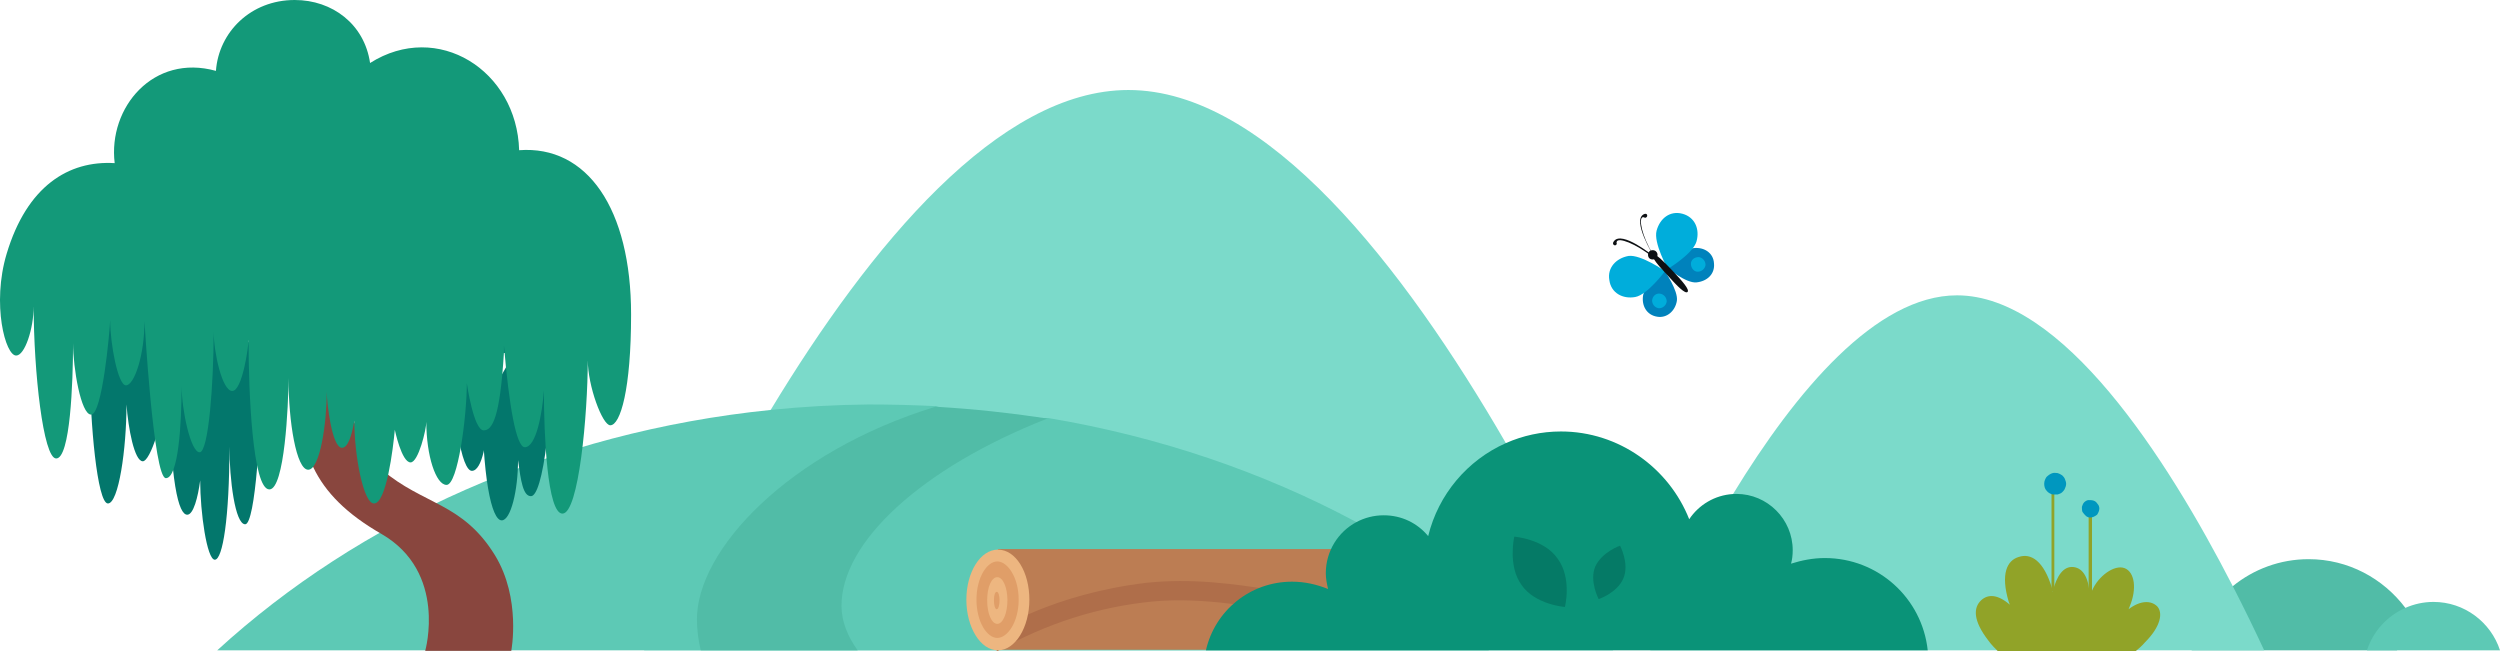
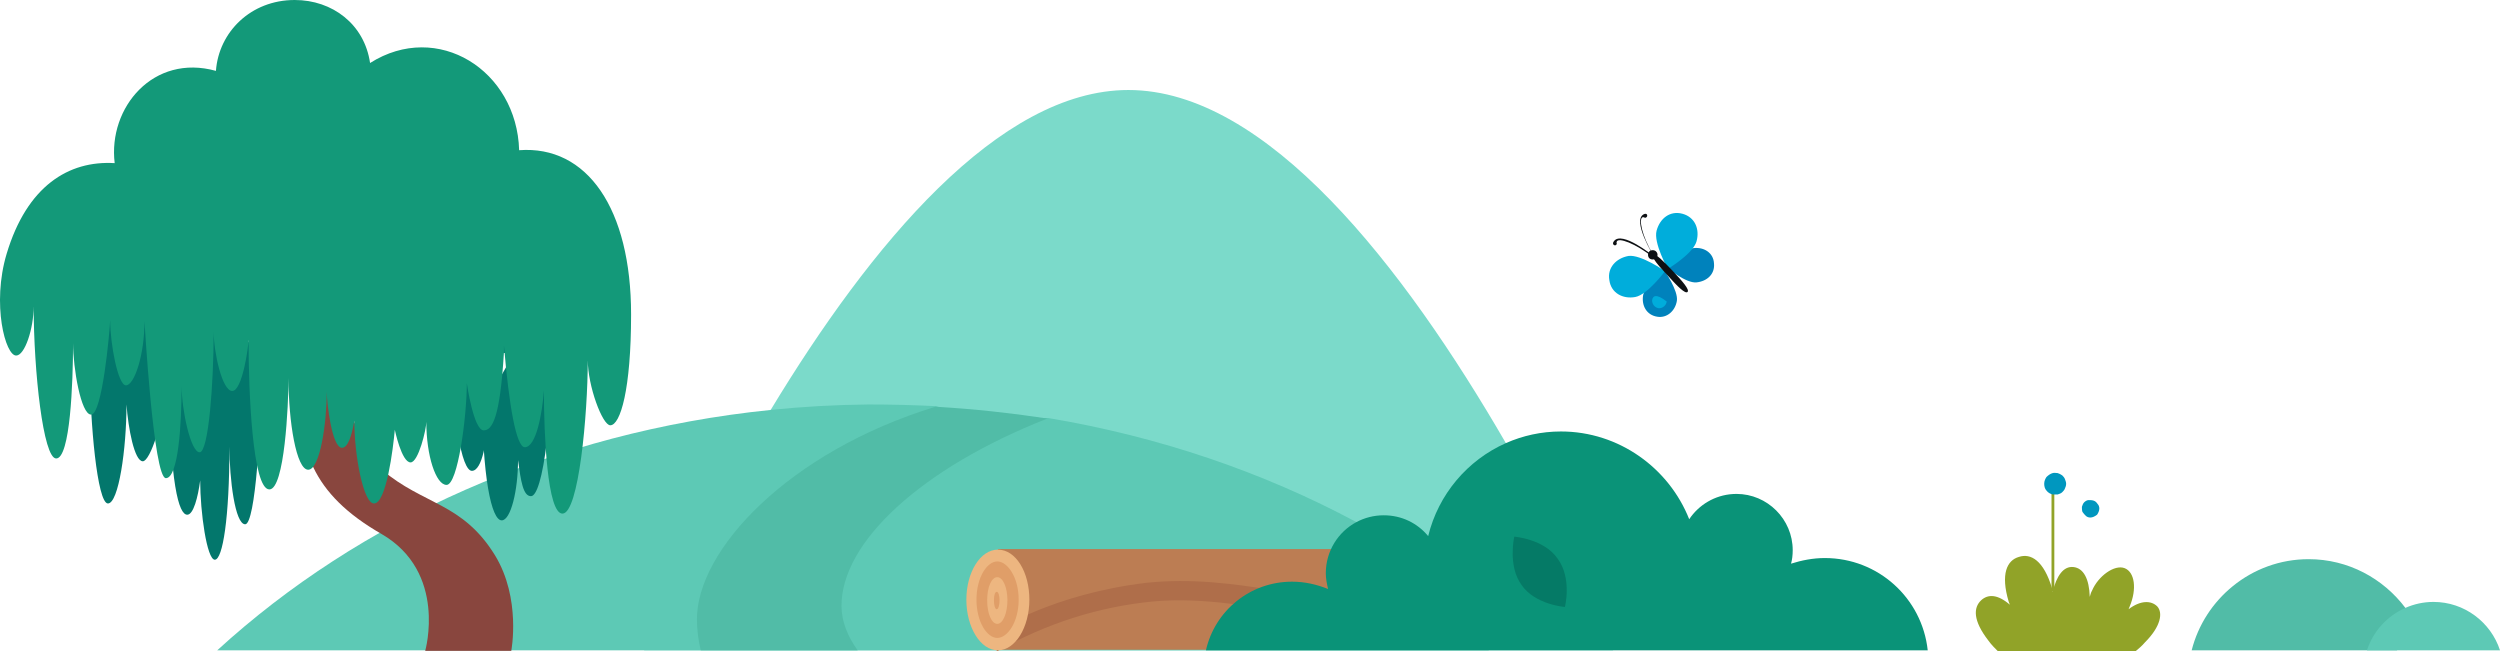
<svg xmlns="http://www.w3.org/2000/svg" id="Слой_1" x="0px" y="0px" width="444.409px" height="115.8px" viewBox="0 0 444.409 115.8" style="enable-background:new 0 0 444.409 115.8;" xml:space="preserve">
  <style type="text/css"> .st0{fill:#51BCA7;} .st1{fill:#5DC9B5;} .st2{fill:#7BDACA;} .st3{fill:#03776C;} .st4{fill:#89463E;} .st5{fill:#139979;} .st6{fill:#BC7D53;} .st7{fill:#AF6E4A;} .st8{fill:#EDB680;} .st9{fill:#E09E68;} .st10{fill:#0A9378;} .st11{fill:#057A66;} .st12{fill:#91A328;} .st13{fill:#0097BF;} .st14{fill:#0082BC;} .st15{fill:#0D1013;} .st16{fill:#00ADDB;} </style>
  <g>
    <path class="st0" d="M389.599,115.6h36.49c0,0,4.09-3.5,2.7-5.8 c-0.37-0.6-0.77-1.18-1.2-1.74c-3.94-5.23-10.16-8.66-17.2-8.66 c-5.1,0-9.8,1.8-13.48,4.8C393.369,107.07,390.759,111.04,389.599,115.6z" />
    <path class="st1" d="M420.759,115.6h23.65c-1.63-4.99-6.33-8.6-11.82-8.6 c-1.77,0-3.47,0.38-5,1.06C424.369,109.48,421.859,112.22,420.759,115.6z" />
    <path class="st2" d="M114.499,115.6h172.24c-5.04-10.84-11.53-23.85-19.05-36.83 c-18.23-31.47-42.54-62.77-67.1-62.77c-23.03,0-45.83,27.51-63.59,56.87 C127.989,87.75,120.279,103.11,114.499,115.6z" />
-     <path class="st2" d="M293.359,115.6h109.13c-1.63-3.5-3.5-7.36-5.58-11.4 c-11.84-23.02-30.34-51.7-49.02-51.7c-14.38,0-28.64,17-39.82,35.32 C302.169,97.48,297.119,107.5,293.359,115.6z" />
    <path class="st1" d="M38.619,115.6h226.02l-0.06-7.5 c-7.24-5.69-15.09-10.81-23.46-15.29c-16.49-8.84-35-15.19-54.84-18.51 l-0.63,0.02l-11.56,0.38l-7.29-2.37l-0.41-0.13c-4-0.2-8-0.3-12-0.3 c-5.88,0.06-11.68,0.38-17.39,0.97 C98.279,76.82,63.859,92.51,38.619,115.6z" />
    <path class="st0" d="M123.889,110.2c0.02,1.84,0.25,3.64,0.68,5.4h27.89 c-1.85-2.56-2.84-5.18-2.87-7.8 c-0.1-11.4,14.2-24.6,36.6-33.4c-0.18-0.03-0.36-0.06-0.54-0.08 c-6.16-0.93-12.42-1.6-18.85-1.99c-0.17-0.01-0.34-0.02-0.51-0.03 C140.189,80.3,123.789,97.8,123.889,110.2z" />
    <path class="st3" d="M86.685,72.998c0,5.4-1,10.7-2.8,10.7 c-1.8,0-3.6-9.2-3.6-24.8" />
    <path class="st3" d="M98.585,47.602c0,27.7-2.2,40.6-4.2,40.6 c-1.4,0-1.8-2.7-2.3-6.4c0,5.4-1.3,10.7-2.9,10.7 c-1.8,0-3.5-7.5-3.5-23.1C85.685,76.502,98.585,47.602,98.585,47.602z" />
    <path class="st3" d="M15.986,65.398c0,9.6,1.3,24.1,3.2,24.1 s3.3-9.7,3.3-17.6c0.3,4.2,1.4,10.1,2.9,10.1 c1.3,0,3.7-7,4.6-15.2c0.2,19.4,1.8,24.7,3.3,24.7 c1.1,0,1.9-3.1,2.3-6.1c0,5.7,1.2,14.1,2.6,14.1 s2.6-7.4,2.6-20.1c0,5.8,1,13.8,2.8,13.8 c1.8,0,2.9-17.1,2.9-29.5L23.386,34.398 C23.386,34.398,15.886,69.798,15.986,65.398z" />
    <path class="st3" d="M94.884,63.1c0,0.6,0.3,1.6,0.7,2.4l7.3-15.2 c-2.1-1.7-13.9-9.4-17-9.4c-6.7,0-15.3-25-16.3-18.1 C61.884,9.8,45.784,22.5,42.484,37 c-9.7-1.6-33.7,1.6-33.7,20.4" />
    <path class="st4" d="M90.885,115.701c0,0,1.8-9.3-2.9-17 c-5.8-9.4-12.7-8.9-20.1-15.2c-4.4-3.7-7-13.4-4.9-16.7 h-9.3c-1.3,12.8,1.9,21.1,14.1,28.1 c11.8,6.8,7.8,20.8,7.8,20.8H90.885z" />
    <path class="st5" d="M2.885,63.2c1.5,0,3.1-4.7,3.1-8.8 C5.985,66,7.685,81.5,9.985,81.5c2.5,0,3-13.5,3-20.5c0,4.4,1.4,12.7,3.2,12.7 c2,0,3.3-14.6,3.4-16.8C19.585,61.2,20.985,68.5,22.385,68.5 c1.5,0,3.3-5.4,3.3-11.4c0,0,1.6,27.9,3.8,27.9 c2.2,0,2.8-9.5,2.8-16.4c0,4.2,1.6,11.8,3.2,11.8 c1.6,0,2.5-12.4,2.5-21.5c0,3.7,1.5,10.6,3.3,10.6s2.9-7.9,2.9-9.1 C44.185,69.7,44.885,87,47.885,87c2.7,0,3.4-15,3.4-19.8 C51.285,75,52.685,83.5,54.785,83.5s3.3-8.3,3.3-13.9c0,1.9,0.9,10,2.7,10 c1,0,1.7-1.9,2.2-4.8c0,6.1,1.6,14.7,3.5,14.7 c2.2,0,3.4-9.8,3.7-13.1c0,0,1.2,5.8,2.8,5.8 c1.4,0,2.8-5.9,2.8-7.2c0,6,1.7,11.2,3.6,11.2 c2,0,3.6-12.1,3.6-18.1c0,0,1.2,8.4,3,8.4 c1.5,0,2.9-2.1,3.6-13.9v-1.2C90.485,72.2,91.785,79.5,93.285,79.5 c2,0,3.1-5.9,3.4-10.1c0,7.9,0.6,21.9,3.3,21.9 c2.9,0,4.5-17.7,4.5-27.3c0,4.6,2.6,11.6,4,11.6 c1.8,0,3.7-6.4,3.7-19.7c0-18.8-7.8-30.1-19.9-29.2 c-0.4-14.2-14.5-23.1-26.5-15.5C64.785,4.3,59.085,0,52.385,0 c-7.8,0-13.5,5.7-14,12.6C27.285,9.5,19.185,19.1,20.385,29 c-8.2-0.5-15.6,4.1-19.2,16.1C-1.515,54.1,0.985,63.3,2.885,63.2z" />
    <path class="st6" d="M287.984,98.802c-0.2,0.4-0.5,0.7-0.9,0.8 c-0.4,0.1-0.7,0.1-1.1-0.1c0-0.3,0-0.5-0.2-0.7 c-0.2-0.2-0.4-0.3-0.6-0.3c-0.2,0-0.4,0.1-0.6,0.3 c-0.1,0.2-0.2,0.4-0.2,0.7c-0.3,0.1-0.7,0.2-1.1,0.1 c-0.3-0.1-0.7-0.4-0.9-0.8c-0.2-0.3-0.4-0.8-0.4-1.2 H177.384v17.9h119.1c2.5-0.1,4.5-3.9,4.5-8.9 c0-4.9-2.1-8.9-4.7-9h-7.7 C288.584,98.102,288.384,98.502,287.984,98.802z" />
    <path class="st7" d="M248.184,109.8c0,0,16.4-5.3,23-11.8h-6.6 c0,0-9.1,7.5-18.1,8.4c-13.6,1.3-26.5-4.5-42.7-2.8 c-16.7,2-26.6,8.5-26.6,8.5v3.7c8.8-5,18.3-8,28-8.9 c16.8-1.5,39.3,6.5,49.5,7.6c13.8,1.4,29.9-6.6,43.3-6.4h2.8 c0.1-0.5,0.1-0.9,0.1-1.4c0-0.6,0-1.3-0.1-2 c-2.7-0.2-4.9,0-6.6,0c-8.3,0.2-19.7,2.7-26.2,3.7 C258.284,110.2,248.184,109.8,248.184,109.8z" />
    <path class="st8" d="M171.784,106.603c0,4.9,2.5,9,5.6,9s5.6-4.1,5.6-9 c0-4.9-2.4-8.9-5.6-8.9C174.284,97.703,171.784,101.703,171.784,106.603z" />
    <path class="st9" d="M173.583,106.601c0-4,1.9-6.8,3.7-6.8 c1.8,0,3.8,2.8,3.8,6.8s-2,6.8-3.8,6.8 C175.483,113.401,173.583,110.601,173.583,106.601z" />
    <path class="st8" d="M175.483,106.702c0,2.4,0.8,4.2,1.8,4.2 s1.8-1.9,1.8-4.2c0-2.3-0.8-4.1-1.8-4.1 S175.483,104.302,175.483,106.702z" />
    <path class="st9" d="M176.683,106.703c0,0.9,0.2,1.6,0.5,1.6 c0.3,0,0.5-0.8,0.5-1.6c0-0.8-0.2-1.5-0.5-1.5 C176.883,105.203,176.683,105.803,176.683,106.703z" />
    <path class="st10" d="M214.369,115.6h128.31c-1-9.25-8.78-16.4-18.3-16.4 c-2.1,0-4.1,0.4-6,1c0.2-0.7,0.3-1.5,0.3-2.4c0-5.5-4.5-10-10-10 c-0.21,0-0.41,0.01-0.61,0.02c-3.25,0.19-6.1,1.94-7.79,4.48 c-3.6-9.1-12.5-15.6-22.8-15.6c-3.48,0-6.79,0.74-9.79,2.07 c-6.82,3.02-12,9.1-13.81,16.53c-1.9-2.3-4.7-3.7-7.9-3.7 c-1.76,0-3.41,0.44-4.86,1.21c-3.24,1.73-5.44,5.15-5.44,9.09 c0,1,0.2,1.9,0.4,2.8c-2-0.8-4.1-1.3-6.4-1.3 C222.179,103.4,215.949,108.6,214.369,115.6z" />
    <path class="st11" d="M269.184,95.398c0,0,5.3,0.4,7.7,3.9 c2.6,3.5,1.3,8.6,1.3,8.6s-5.3-0.4-7.7-3.9 C267.984,100.598,269.184,95.398,269.184,95.398z" />
-     <path class="st11" d="M287.984,97c0,0,1.7,3.2,0.6,5.8 C287.484,105.4,284.184,106.5,284.184,106.5s-1.7-3.2-0.6-5.8 C284.784,98.1,287.984,97,287.984,97z" />
-     <path class="st12" d="M371.284,107.299h0.6V91.199h-0.6V107.299z" />
    <path class="st12" d="M364.685,105.101h0.5V86.801h-0.5V105.101z" />
    <path class="st13" d="M365.784,87.899c0.3-0.1,0.6-0.2,0.8-0.4 c0.2-0.2,0.4-0.4,0.5-0.7c0.1-0.2,0.2-0.5,0.2-0.8 s-0.1-0.5-0.2-0.8c-0.1-0.3-0.3-0.5-0.5-0.7 c-0.3-0.2-0.5-0.3-0.8-0.4c-0.3,0-0.6-0.1-0.9,0 c-0.4,0.1-0.8,0.4-1.1,0.7c-0.2,0.3-0.4,0.7-0.4,1.2 c0,0.4,0.1,0.9,0.4,1.2c0.3,0.4,0.7,0.6,1.1,0.7 C365.184,87.899,365.484,87.899,365.784,87.899z" />
    <path class="st13" d="M372.785,91.498c0.2-0.3,0.4-0.7,0.4-1.1 c0-0.3-0.1-0.6-0.3-0.8c-0.2-0.3-0.4-0.5-0.7-0.6 c-0.3-0.1-0.6-0.1-0.9-0.1c-0.3,0-0.6,0.2-0.8,0.4 c-0.2,0.2-0.3,0.5-0.4,0.8c0,0.3,0,0.6,0.1,0.9 c0.2,0.3,0.4,0.5,0.6,0.7c0.2,0.2,0.5,0.3,0.8,0.3 C371.985,91.998,372.385,91.798,372.785,91.498z" />
    <path class="st12" d="M353.485,113.9c0.5,0.7,1.1,1.3,1.7,1.9h24.4 c0.6-0.5,1.2-1,1.7-1.6c2.9-2.9,3.2-5.3,2.2-6.4 c-1.1-1.1-3-1.1-5.1,0.5l0.2-0.5c1.3-3.1,0.9-6.1-0.9-6.8 c-1.8-0.7-4.7,1.4-5.8,4c-0.2,0.3-0.3,0.8-0.4,1.1 c-0.1-3.2-1.1-5.1-2.9-5.3c-1.8-0.2-3,1.6-3.7,4.4 c0-0.2-0.1-0.4-0.1-0.6c-1.5-5-3.8-6.3-5.9-5.6 C356.785,99.6,355.585,102,357.085,107l0.2,0.5 c-2.2-1.9-3.9-1.9-5.1-0.8C350.785,108,350.685,110.3,353.485,113.9z " />
    <path class="st14" d="M304.683,46.798c-0.1-1.8-1.7-2.9-3.6-2.7 c-1.9,0.2-4.7,3.5-4.7,3.5s3.3,2.8,5.2,2.6 C303.483,49.998,304.883,48.698,304.683,46.798z" />
    <path class="st14" d="M294.584,56.298c-1.9-0.3-2.8-2-2.5-3.8 c0.3-1.8,3.8-4.4,3.8-4.4s2.5,3.6,2.2,5.4 C297.784,55.298,296.284,56.598,294.584,56.298z" />
    <path class="st15" d="M294.384,44.698c-0.3-0.3-0.9-0.3-1.2,0 c-0.3,0.3-0.3,0.9,0,1.2c0.3,0.3,0.9,0.3,1.2,0 C294.684,45.598,294.784,45.098,294.384,44.698z" />
    <path class="st15" d="M293.784,45.698c-3-2.4-6.2-3.6-6.4-2.7 c-0.1,0.1,0.2,0.4-0.2,0.6c-0.2,0.1-0.7-0.2-0.3-0.7 c1.4-2,7,2.6,7,2.6S293.784,45.598,293.784,45.698z" />
    <path class="st15" d="M293.883,45.298c-2-3.3-2.7-6.6-1.8-6.7 c0.2,0,0.4,0.3,0.7-0.1c0.1-0.2,0-0.7-0.6-0.4 c-2.1,1.1,1.7,7.3,1.7,7.3S293.983,45.298,293.883,45.298z" />
    <path class="st16" d="M286.084,49.798c-0.4-2.2,1.2-3.9,3.4-4.3 c2.2-0.3,6.5,2.7,6.5,2.7s-3.1,4.2-5.3,4.6 C288.484,53.198,286.384,52.098,286.084,49.798z" />
    <path class="st16" d="M299.083,37.999c-2.2-0.6-4,0.8-4.6,3s2,6.8,2,6.8 s4.5-2.7,5.1-4.9C302.183,40.699,301.283,38.599,299.083,37.999z" />
-     <path class="st16" d="M293.682,53.4c0,0.7,0.5,1.3,1.2,1.4 c0.7,0,1.3-0.5,1.4-1.2c0-0.7-0.5-1.3-1.2-1.4 C294.382,52.1,293.782,52.6,293.682,53.4z" />
-     <path class="st16" d="M300.583,46.899c0,0.7,0.5,1.4,1.2,1.4 c0.7,0,1.3-0.5,1.4-1.2c0-0.7-0.5-1.3-1.2-1.4 C301.183,45.699,300.583,46.199,300.583,46.899z" />
+     <path class="st16" d="M293.682,53.4c0,0.7,0.5,1.3,1.2,1.4 c0.7,0,1.3-0.5,1.4-1.2C294.382,52.1,293.782,52.6,293.682,53.4z" />
    <path class="st15" d="M293.883,45.299c-0.4,0.4,0.9,1.9,2.6,3.7 c1.7,1.9,3.1,3.3,3.5,2.9c0.4-0.4-0.9-1.9-2.6-3.7 C295.683,46.398,294.283,44.999,293.883,45.299z" />
  </g>
</svg>